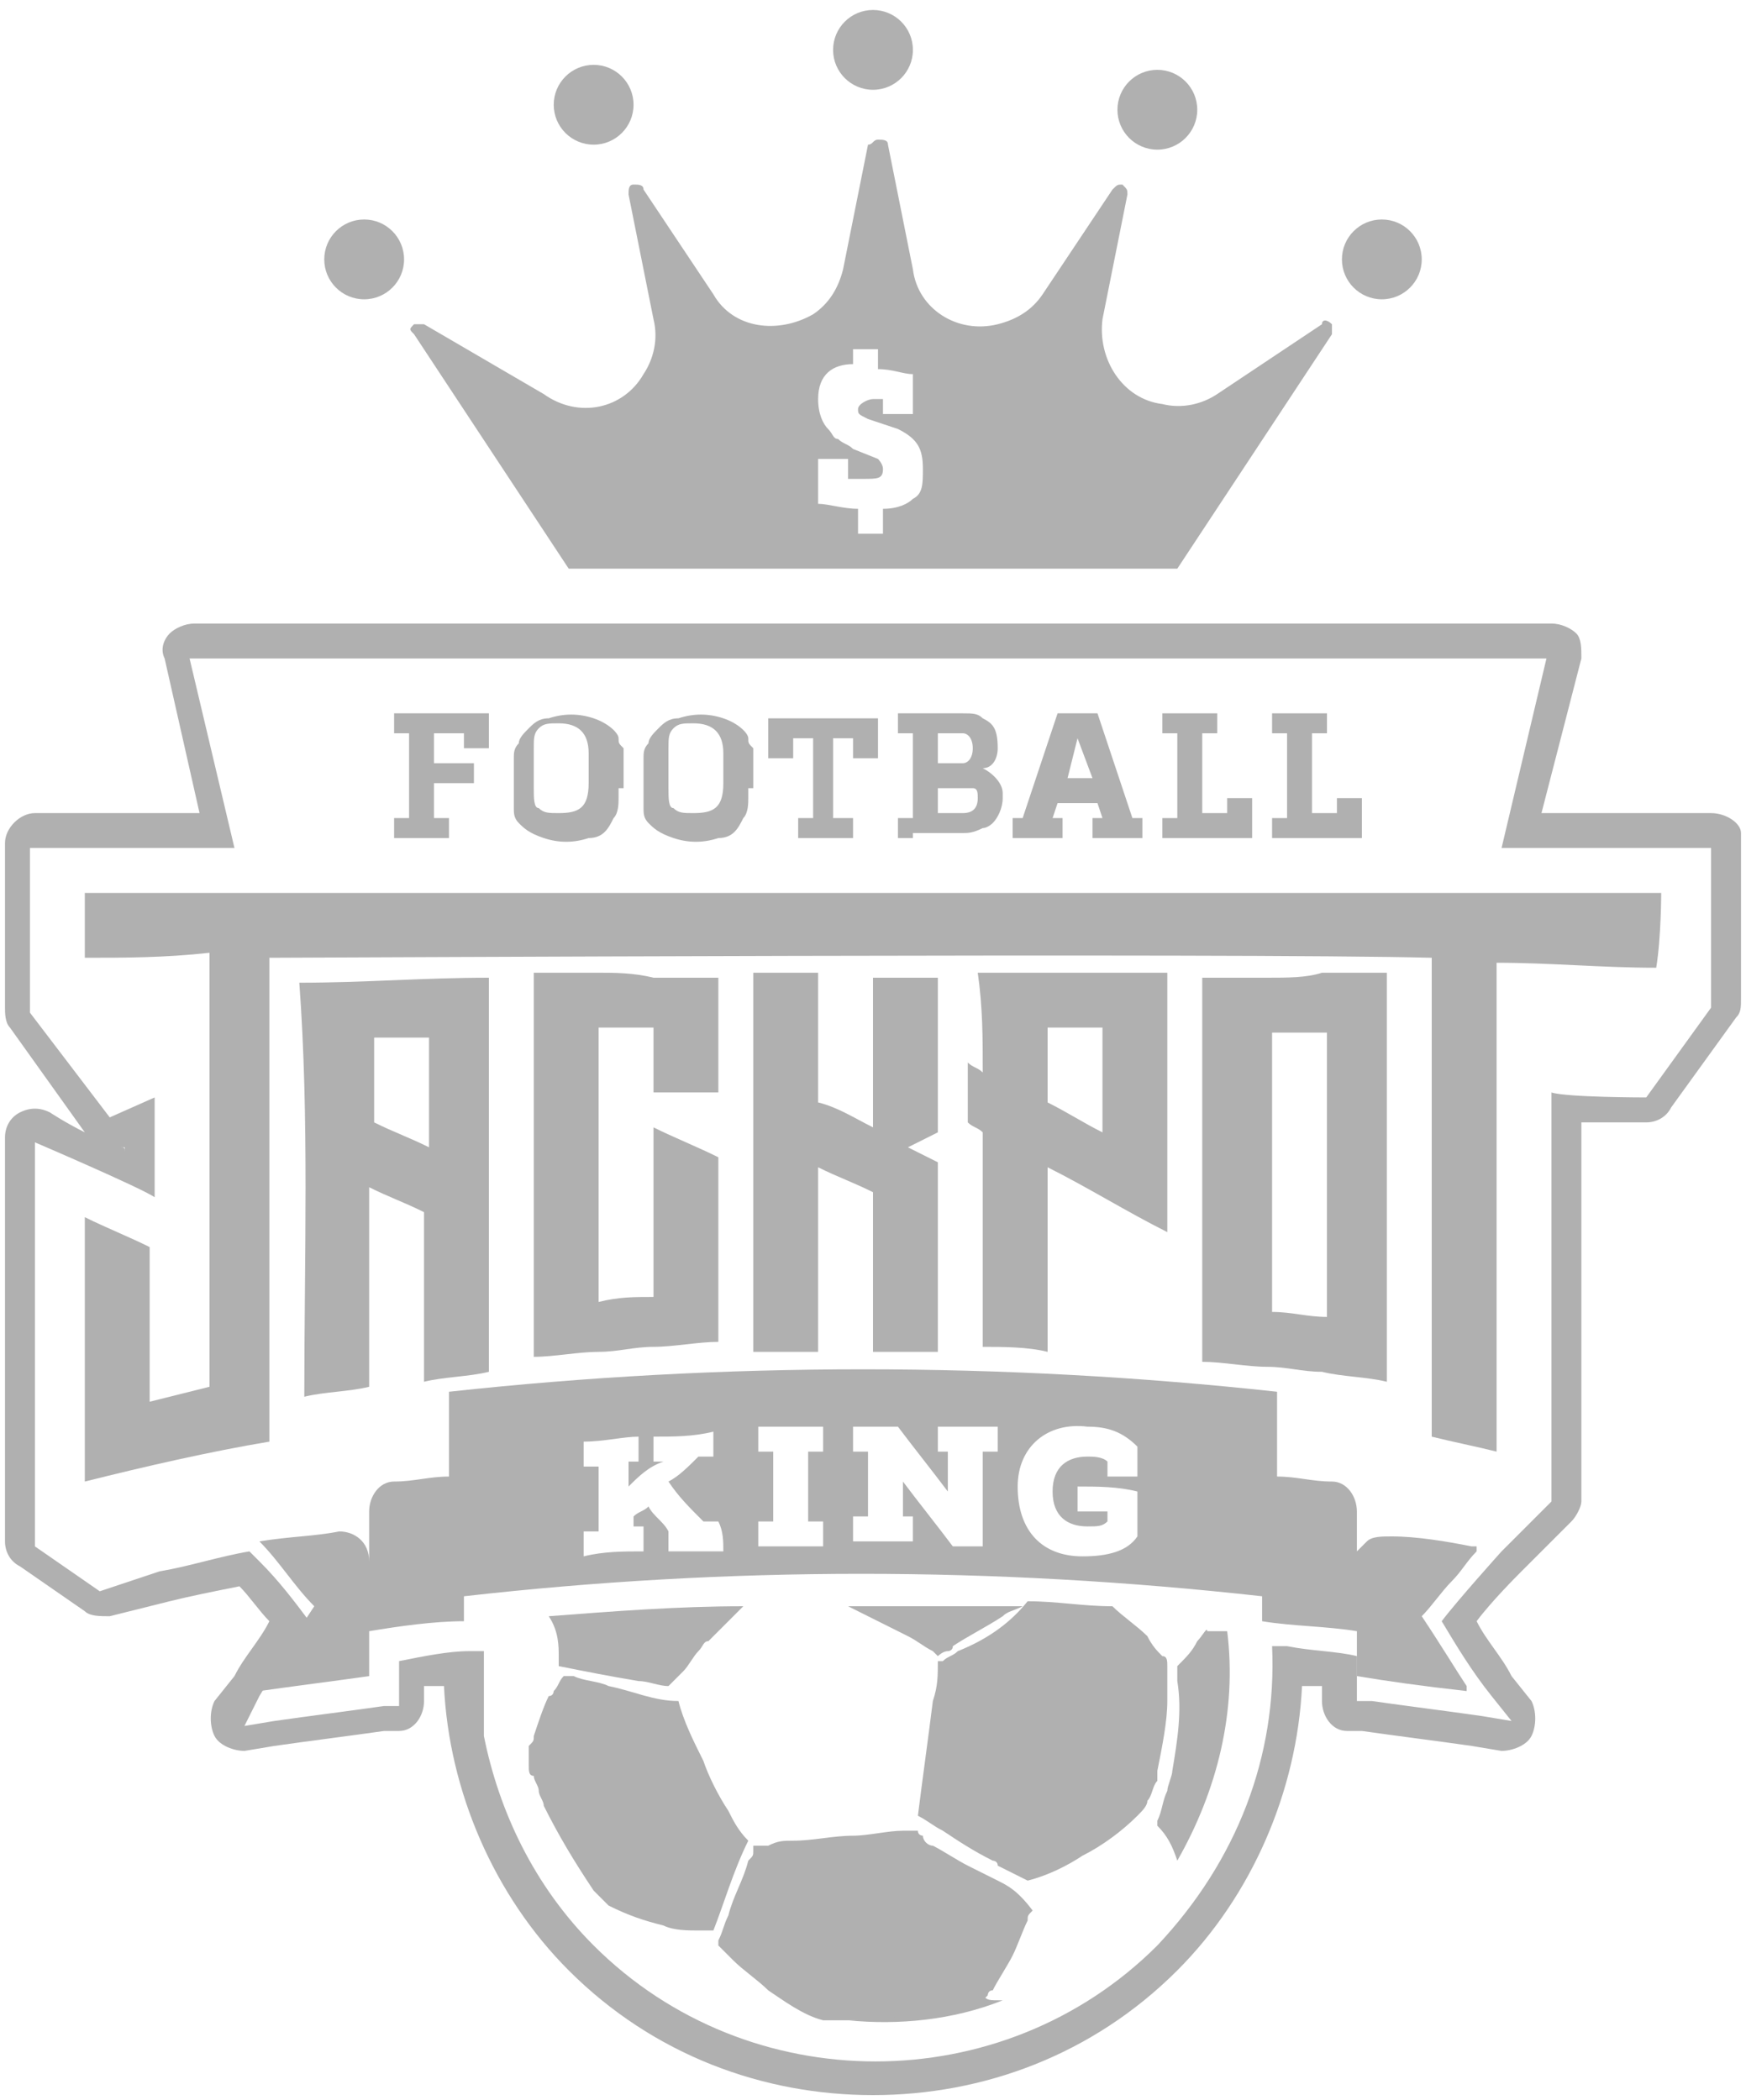
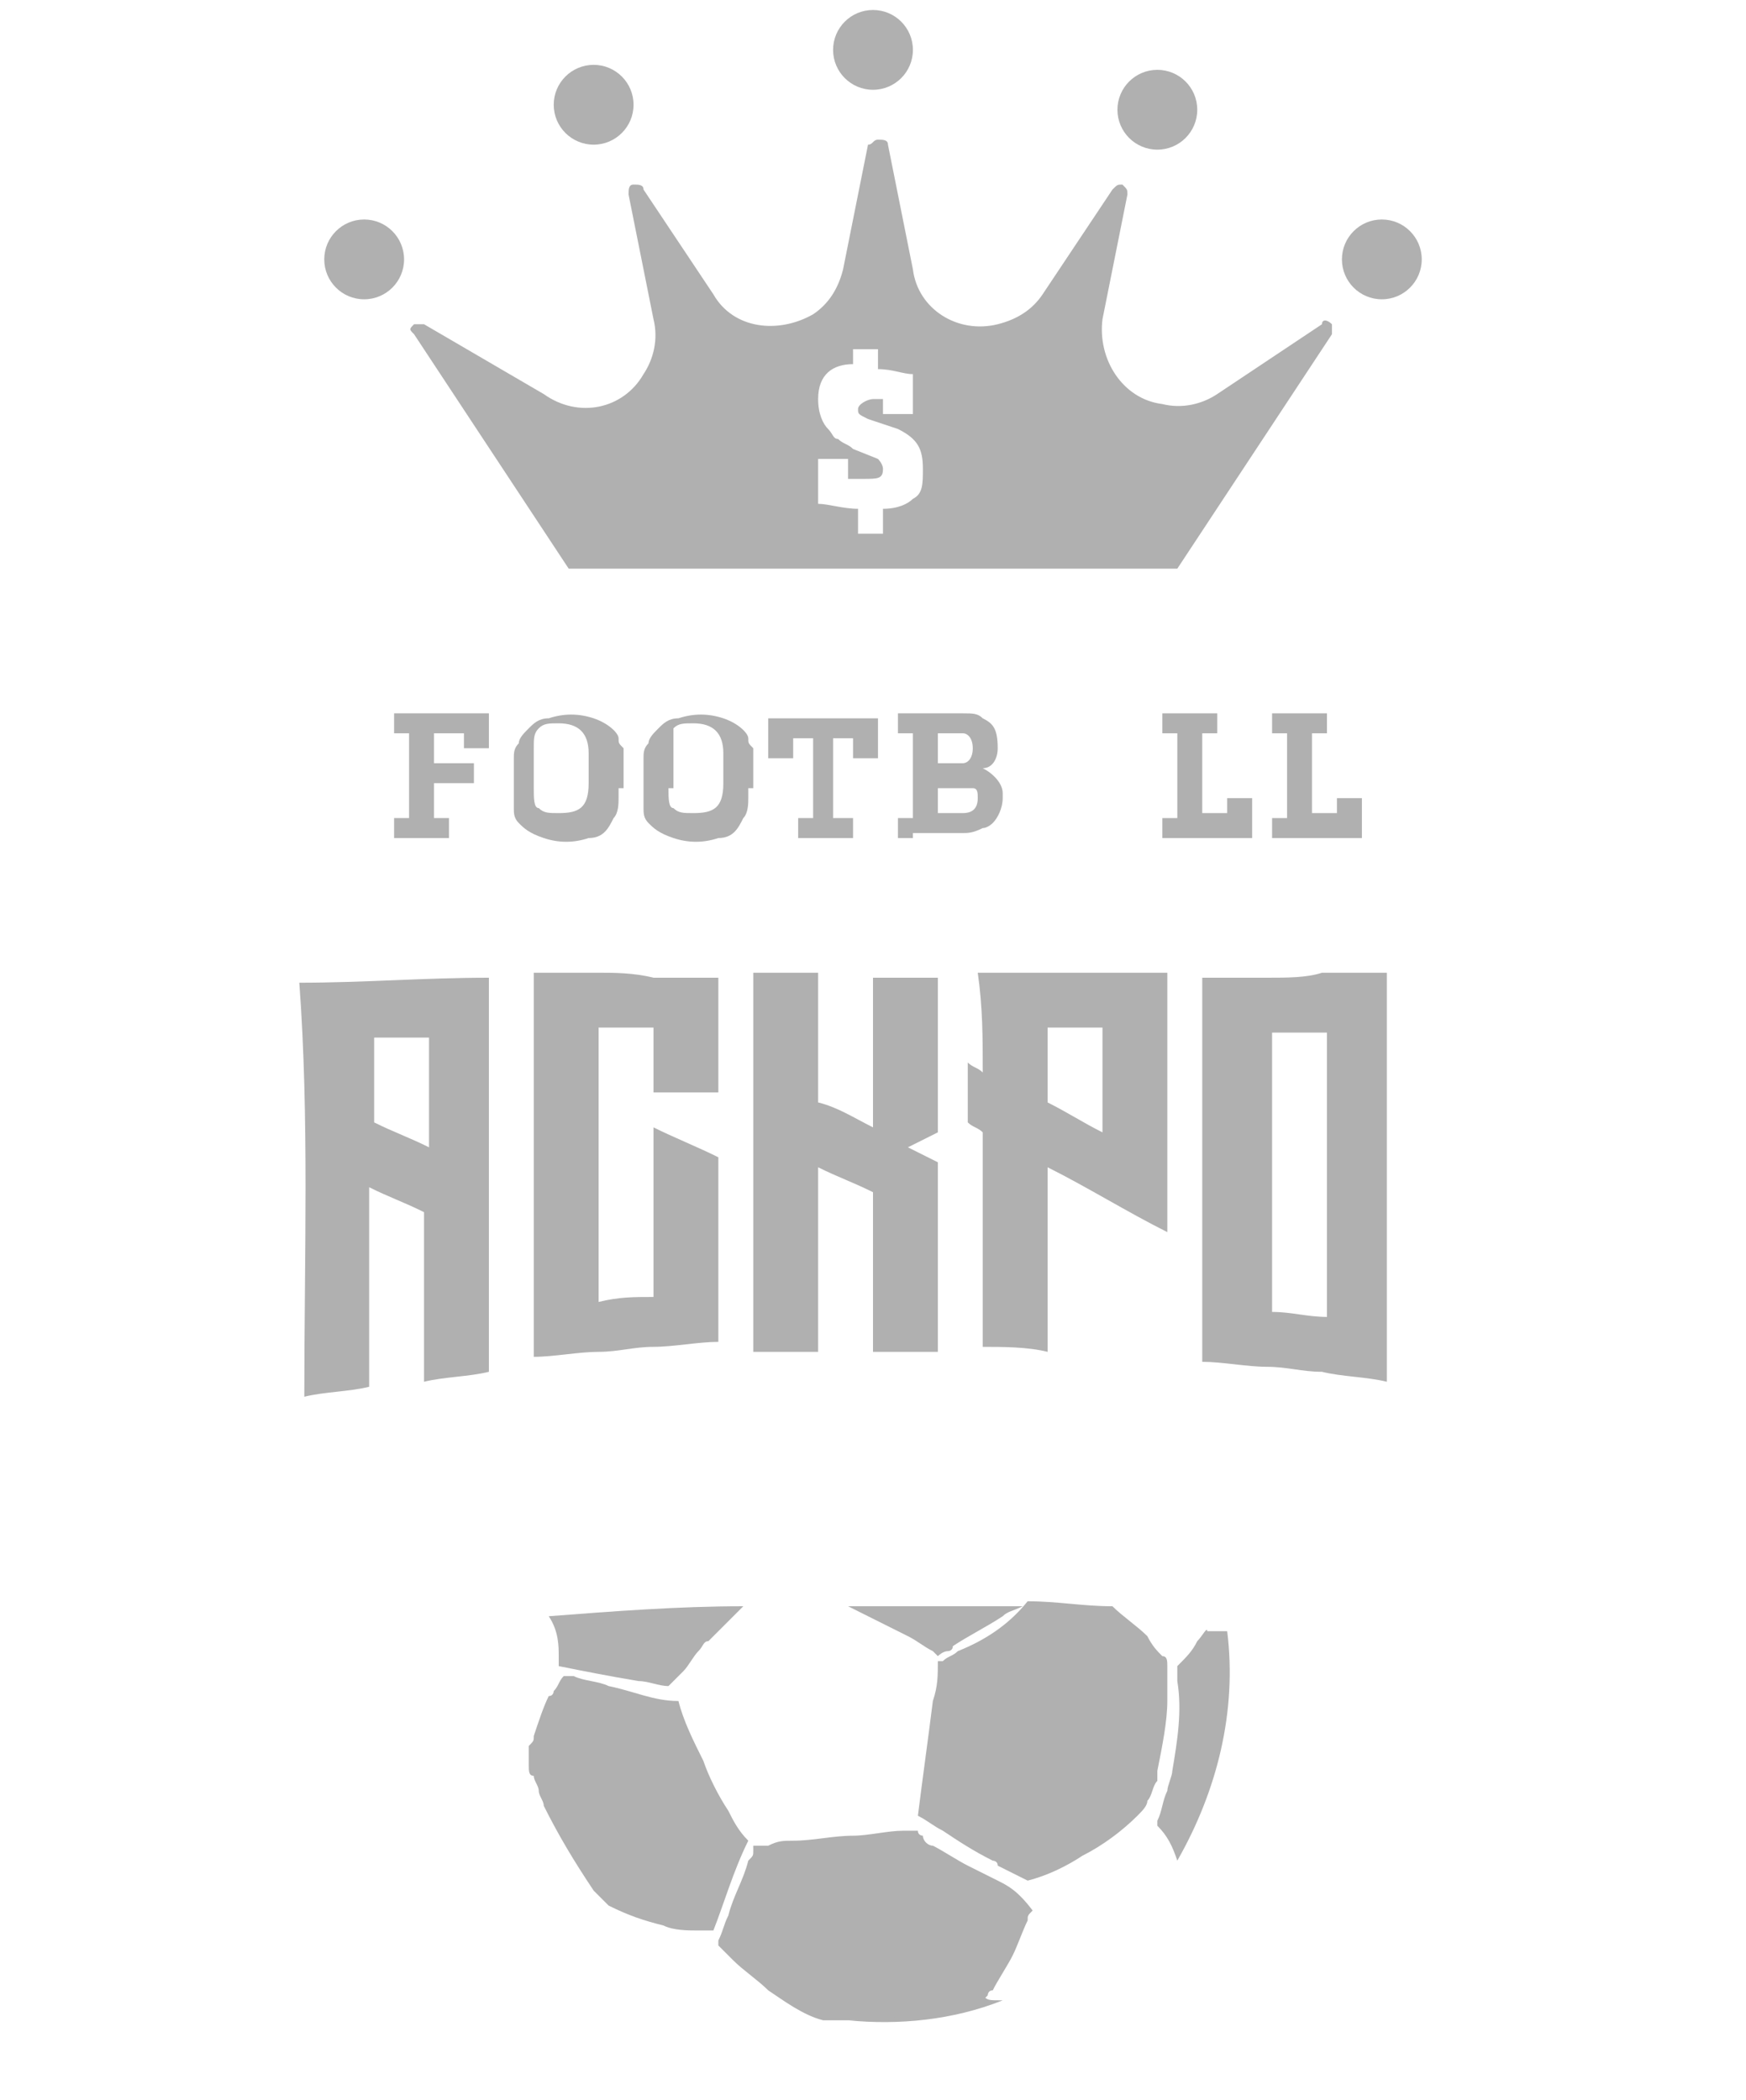
<svg xmlns="http://www.w3.org/2000/svg" version="1.1" id="Layer_1" x="0px" y="0px" viewBox="0 0 35 42.1" style="enable-background:new 0 0 35 42.1;" xml:space="preserve">
  <style type="text/css">
	.st0{fill:#B0B0B0;}
</style>
  <g id="FJK_White_1_">
    <g>
      <g>
        <g>
          <path class="st0" d="M12,19.5c-0.4,0-0.9,0-1.3,0c0,0.4,0,0.8,0,1.1c0,1.8,0,3.7,0,5.5c0,0.4,0,0.8,0,1.1c0.4,0,0.9-0.1,1.3-0.1      c0.4,0,0.7-0.1,1.1-0.1c0.4,0,0.9-0.1,1.3-0.1c0-0.4,0-0.7,0-1.1c0-0.5,0-1,0-1.4c0,0,0-0.1,0-0.1c0-0.3,0-0.7,0-1      c0,0,0-0.1,0-0.1c-0.4-0.2-0.9-0.4-1.3-0.6c0,0.3,0,0.5,0,0.8c0,0.2,0,0.3,0,0.5c0,0.7,0,1.4,0,2.1c-0.4,0-0.7,0-1.1,0.1      c0-1.8,0-3.6,0-5.5c0.4,0,0.7,0,1.1,0c0,0.4,0,0.8,0,1.3c0.4,0,0.9,0,1.3,0c0-0.4,0-0.8,0-1.2c0-0.4,0-0.7,0-1.1      c-0.4,0-0.9,0-1.3,0C12.7,19.5,12.3,19.5,12,19.5z" />
        </g>
        <g>
          <path class="st0" d="M6.1,28c0.4-0.1,0.9-0.1,1.3-0.2c0-1.3,0-2.7,0-4c0.4,0.2,0.7,0.3,1.1,0.5c0,1.1,0,2.2,0,3.4      c0.4-0.1,0.9-0.1,1.3-0.2c0-2.6,0-5.2,0-7.9c-1.3,0-2.5,0.1-3.8,0.1C6.2,22.4,6.1,25.2,6.1,28z M7.5,20.8c0.4,0,0.7,0,1.1,0      c0,0.7,0,1.5,0,2.2c-0.4-0.2-0.7-0.3-1.1-0.5C7.5,21.9,7.5,21.3,7.5,20.8z" />
        </g>
        <g>
          <path class="st0" d="M25.4,19.6c-0.4,0-0.9,0-1.3,0c0,0.4,0,0.8,0,1.1c0,1.8,0,3.7,0,5.5c0,0.4,0,0.8,0,1.1      c0.4,0,0.9,0.1,1.3,0.1c0.4,0,0.7,0.1,1.1,0.1c0.4,0.1,0.9,0.1,1.3,0.2c0-0.4,0-0.8,0-1.2c0-1.9,0-3.9,0-5.8c0-0.4,0-0.8,0-1.2      c-0.4,0-0.9,0-1.3,0C26.2,19.6,25.8,19.6,25.4,19.6z M26.6,26.4c-0.4,0-0.7-0.1-1.1-0.1c0-1.9,0-3.7,0-5.6c0.4,0,0.7,0,1.1,0      C26.6,22.7,26.6,24.5,26.6,26.4z" />
        </g>
        <g>
          <path class="st0" d="M17.5,22.6c-0.4-0.2-0.7-0.4-1.1-0.5c0-0.9,0-1.7,0-2.6c-0.4,0-0.9,0-1.3,0c0,2.5,0,5,0,7.6      c0.4,0,0.9,0,1.3,0c0-1.2,0-2.5,0-3.7c0.4,0.2,0.7,0.3,1.1,0.5c0,1.1,0,2.1,0,3.2c0.4,0,0.9,0,1.3,0c0-1.3,0-2.5,0-3.8      c-0.2-0.1-0.4-0.2-0.6-0.3c0.2-0.1,0.4-0.2,0.6-0.3c0-1,0-2.1,0-3.1c-0.4,0-0.9,0-1.3,0C17.5,20.5,17.5,21.6,17.5,22.6z" />
        </g>
        <g>
          <path class="st0" d="M19.7,21.5c-0.1-0.1-0.2-0.1-0.3-0.2c0,0.4,0,0.8,0,1.2c0.1,0.1,0.2,0.1,0.3,0.2c0,1.4,0,2.9,0,4.3      c0.4,0,0.9,0,1.3,0.1c0-1.2,0-2.5,0-3.7c0.8,0.4,1.6,0.9,2.4,1.3c0-1.7,0-3.4,0-5.2c-1.3,0-2.5,0-3.8,0      C19.7,20.2,19.7,20.8,19.7,21.5z M21,20.6c0.4,0,0.7,0,1.1,0c0,0.7,0,1.4,0,2.1c-0.4-0.2-0.7-0.4-1.1-0.6      C21,21.6,21,21.1,21,20.6z" />
        </g>
-         <path class="st0" d="M33.3,17.9H1.7c0,0,0,0.9,0,1.3c0.8,0,1.6,0,2.5-0.1c0,2.9,0,5.8,0,8.7C3.8,27.9,3.4,28,3,28.1     C3,27,3,26,3,25c-0.4-0.2-0.9-0.4-1.3-0.6c0,1.8,0,3.5,0,5.3c1.2-0.3,2.5-0.6,3.7-0.8c0-3.2,0-6.5,0-9.7c0.7,0,19.5-0.1,23.3,0     c0,3.2,0,6.4,0,9.6c0.4,0.1,0.9,0.2,1.3,0.3c0-3.3,0-6.5,0-9.8c1.1,0,2.1,0.1,3.2,0.1C33.3,18.8,33.3,17.9,33.3,17.9z" />
      </g>
-       <path class="st0" d="M28.5,32.4c0.2-0.2,0.4-0.5,0.6-0.7c0.2-0.2,0.3-0.4,0.5-0.6l0-0.1l-0.1,0c-0.5-0.1-1.1-0.2-1.6-0.2    c-0.2,0-0.4,0-0.5,0.1c-0.1,0.1-0.1,0.1-0.2,0.2c0-0.3,0-0.5,0-0.8c0-0.3-0.2-0.6-0.5-0.6c-0.4,0-0.7-0.1-1.1-0.1    c0-0.6,0-1.1,0-1.7c-5.5-0.6-11.1-0.6-16.6,0c0,0.6,0,1.1,0,1.7c-0.4,0-0.7,0.1-1.1,0.1c-0.3,0-0.5,0.3-0.5,0.6c0,0.3,0,0.7,0,1    c0-0.4-0.3-0.6-0.6-0.6c-0.5,0.1-1,0.1-1.6,0.2c0.4,0.4,0.7,0.9,1.1,1.3c-0.4,0.6-0.7,1.1-1.1,1.7c0.7-0.1,1.5-0.2,2.2-0.3    c0-0.3,0-0.6,0-0.9c0.6-0.1,1.3-0.2,1.9-0.2c0-0.2,0-0.3,0-0.5c5.3-0.6,10.6-0.6,16,0c0,0.2,0,0.3,0,0.5c0.6,0.1,1.3,0.1,1.9,0.2    v0.9l0,0c0.6,0.1,1.3,0.2,2.2,0.3l0,0l0-0.1C29.2,33.5,28.9,33,28.5,32.4z M14.5,31.1c-0.4,0-0.7,0-1.1,0c0-0.1,0-0.3,0-0.4    c-0.1-0.2-0.3-0.3-0.4-0.5c-0.1,0.1-0.2,0.1-0.3,0.2c0,0.1,0,0.1,0,0.2c0.1,0,0.2,0,0.2,0c0,0.2,0,0.4,0,0.5c-0.4,0-0.8,0-1.2,0.1    c0-0.2,0-0.4,0-0.5c0.1,0,0.2,0,0.3,0c0-0.4,0-0.9,0-1.3c-0.1,0-0.2,0-0.3,0c0-0.2,0-0.4,0-0.5c0.4,0,0.8-0.1,1.1-0.1    c0,0.2,0,0.4,0,0.5c-0.1,0-0.1,0-0.2,0c0,0.2,0,0.3,0,0.5c0.2-0.2,0.4-0.4,0.7-0.5c-0.1,0-0.1,0-0.2,0c0-0.2,0-0.3,0-0.5    c0.4,0,0.8,0,1.2-0.1c0,0.2,0,0.4,0,0.5c-0.1,0-0.2,0-0.3,0c-0.2,0.2-0.4,0.4-0.6,0.5c0.2,0.3,0.4,0.5,0.7,0.8c0.1,0,0.2,0,0.3,0    C14.5,30.7,14.5,30.9,14.5,31.1z M16.5,29.1c-0.1,0-0.2,0-0.3,0c0,0.5,0,0.9,0,1.4c0.1,0,0.2,0,0.3,0c0,0.2,0,0.4,0,0.5    c-0.4,0-0.8,0-1.3,0c0-0.2,0-0.4,0-0.5c0.1,0,0.2,0,0.3,0c0-0.5,0-0.9,0-1.4c-0.1,0-0.2,0-0.3,0c0-0.2,0-0.4,0-0.5    c0.4,0,0.8,0,1.3,0C16.5,28.7,16.5,28.9,16.5,29.1z M20,29.1c-0.1,0-0.2,0-0.3,0c0,0.6,0,1.3,0,1.9c-0.2,0-0.4,0-0.6,0    c-0.3-0.4-0.7-0.9-1-1.3c0,0.2,0,0.4,0,0.5c0,0.1,0,0.2,0,0.2c0.1,0,0.2,0,0.2,0c0,0.2,0,0.4,0,0.5c-0.4,0-0.8,0-1.2,0    c0-0.2,0-0.4,0-0.5c0.1,0,0.2,0,0.3,0c0-0.4,0-0.9,0-1.3c-0.1,0-0.2,0-0.3,0c0-0.2,0-0.4,0-0.5c0.3,0,0.6,0,0.9,0    c0.3,0.4,0.7,0.9,1,1.3c0-0.3,0-0.4,0-0.5c0-0.1,0-0.2,0-0.3c-0.1,0-0.2,0-0.2,0c0-0.2,0-0.4,0-0.5c0.4,0,0.8,0,1.2,0    C20,28.8,20,29,20,29.1z M22.8,30.8c-0.2,0.3-0.6,0.4-1.1,0.4c-0.8,0-1.3-0.5-1.3-1.4c0-0.8,0.6-1.3,1.4-1.2c0.4,0,0.7,0.1,1,0.4    c0,0.2,0,0.4,0,0.6c-0.2,0-0.4,0-0.6,0c0-0.1,0-0.2,0-0.3c-0.1-0.1-0.3-0.1-0.4-0.1c-0.4,0-0.7,0.2-0.7,0.7c0,0.5,0.3,0.7,0.7,0.7    c0.2,0,0.3,0,0.4-0.1c0-0.1,0-0.1,0-0.2c-0.2,0-0.4,0-0.6,0c0-0.2,0-0.3,0-0.5c0.4,0,0.8,0,1.2,0.1C22.8,30.1,22.8,30.4,22.8,30.8    z" />
      <g>
        <g>
          <path class="st0" d="M8.7,16.4H9v0.4H7.9v-0.4h0.3v-1.7H7.9v-0.4h1.9V15H9.3v-0.3H8.7v0.6h0.8v0.4H8.7V16.4z" />
          <path class="st0" d="M12.4,15.8c0,0.1,0,0.1,0,0.2c0,0.1,0,0.3-0.1,0.4c-0.1,0.2-0.2,0.4-0.5,0.4c-0.3,0.1-0.6,0.1-0.9,0      c-0.3-0.1-0.4-0.2-0.5-0.3c-0.1-0.1-0.1-0.2-0.1-0.3c0-0.1,0-0.2,0-0.3v-0.6v-0.1c0-0.1,0-0.2,0.1-0.3c0-0.1,0.1-0.2,0.2-0.3      c0.1-0.1,0.2-0.2,0.4-0.2c0.3-0.1,0.6-0.1,0.9,0c0.3,0.1,0.5,0.3,0.5,0.4c0,0.1,0,0.1,0.1,0.2c0,0.1,0,0.2,0,0.3V15.8z       M10.7,15.8c0,0.2,0,0.4,0.1,0.4c0.1,0.1,0.2,0.1,0.4,0.1c0.4,0,0.6-0.1,0.6-0.6v-0.6c0-0.4-0.2-0.6-0.6-0.6      c-0.2,0-0.3,0-0.4,0.1c-0.1,0.1-0.1,0.2-0.1,0.4V15.8z" />
-           <path class="st0" d="M15,15.8c0,0.1,0,0.1,0,0.2c0,0.1,0,0.3-0.1,0.4c-0.1,0.2-0.2,0.4-0.5,0.4c-0.3,0.1-0.6,0.1-0.9,0      c-0.3-0.1-0.4-0.2-0.5-0.3c-0.1-0.1-0.1-0.2-0.1-0.3c0-0.1,0-0.2,0-0.3v-0.6v-0.1c0-0.1,0-0.2,0.1-0.3c0-0.1,0.1-0.2,0.2-0.3      c0.1-0.1,0.2-0.2,0.4-0.2c0.3-0.1,0.6-0.1,0.9,0c0.3,0.1,0.5,0.3,0.5,0.4c0,0.1,0,0.1,0.1,0.2c0,0.1,0,0.2,0,0.3V15.8z       M13.4,15.8c0,0.2,0,0.4,0.1,0.4c0.1,0.1,0.2,0.1,0.4,0.1c0.4,0,0.6-0.1,0.6-0.6v-0.6c0-0.4-0.2-0.6-0.6-0.6      c-0.2,0-0.3,0-0.4,0.1c-0.1,0.1-0.1,0.2-0.1,0.4V15.8z" />
+           <path class="st0" d="M15,15.8c0,0.1,0,0.1,0,0.2c0,0.1,0,0.3-0.1,0.4c-0.1,0.2-0.2,0.4-0.5,0.4c-0.3,0.1-0.6,0.1-0.9,0      c-0.3-0.1-0.4-0.2-0.5-0.3c-0.1-0.1-0.1-0.2-0.1-0.3c0-0.1,0-0.2,0-0.3v-0.6v-0.1c0-0.1,0-0.2,0.1-0.3c0-0.1,0.1-0.2,0.2-0.3      c0.1-0.1,0.2-0.2,0.4-0.2c0.3-0.1,0.6-0.1,0.9,0c0.3,0.1,0.5,0.3,0.5,0.4c0,0.1,0,0.1,0.1,0.2c0,0.1,0,0.2,0,0.3V15.8z       M13.4,15.8c0,0.2,0,0.4,0.1,0.4c0.1,0.1,0.2,0.1,0.4,0.1c0.4,0,0.6-0.1,0.6-0.6v-0.6c0-0.4-0.2-0.6-0.6-0.6      c-0.2,0-0.3,0-0.4,0.1V15.8z" />
          <path class="st0" d="M16.8,16.4h0.3v0.4H16v-0.4h0.3v-1.6h-0.4v0.4h-0.5v-0.8h2.2v0.8h-0.5v-0.4h-0.4V16.4z" />
          <path class="st0" d="M18.3,16.8H18v-0.4h0.3v-1.7H18v-0.4h0.3h1c0.2,0,0.3,0,0.4,0.1c0.2,0.1,0.3,0.2,0.3,0.6V15      c0,0.2-0.1,0.4-0.3,0.4v0c0.2,0.1,0.4,0.3,0.4,0.5v0.1c0,0.2-0.1,0.4-0.2,0.5c0,0-0.1,0.1-0.2,0.1c-0.2,0.1-0.3,0.1-0.4,0.1      H18.3z M18.8,14.7v0.6h0.5c0.1,0,0.2-0.1,0.2-0.3V15c0-0.2-0.1-0.3-0.2-0.3H18.8z M18.8,16.3h0.5c0.2,0,0.3-0.1,0.3-0.3V16      c0-0.1,0-0.2-0.1-0.2c-0.1,0-0.1,0-0.2,0h-0.5V16.3z" />
-           <path class="st0" d="M22.9,16.8h-1v-0.4h0.2l-0.1-0.3h-0.8l-0.1,0.3h0.2v0.4h-1v-0.4h0.2l0.7-2.1H22l0.7,2.1h0.2V16.8z       M21.4,15.6h0.5l-0.3-0.8h0L21.4,15.6z" />
          <path class="st0" d="M24.1,14.7v1.6h0.5V16h0.5v0.8h-1.8v-0.4h0.3v-1.7h-0.3v-0.4h0.8h0.3v0.4H24.1z" />
          <path class="st0" d="M26.3,14.7v1.6h0.5V16h0.5v0.8h-1.8v-0.4h0.3v-1.7h-0.3v-0.4h0.8h0.3v0.4H26.3z" />
        </g>
      </g>
      <g>
        <circle class="st0" cx="17.5" cy="1" r="0.8" />
        <circle class="st0" cx="11.9" cy="2.1" r="0.8" />
        <circle class="st0" cx="23.2" cy="2.2" r="0.8" />
        <circle class="st0" cx="27.7" cy="5.2" r="0.8" />
        <circle class="st0" cx="7.3" cy="5.2" r="0.8" />
        <path class="st0" d="M26.5,6.5l-2.1,1.4c0,0,0,0,0,0c0,0,0,0,0,0c-0.3,0.2-0.7,0.3-1.1,0.2c-0.8-0.1-1.3-0.9-1.2-1.7l0.5-2.5     c0-0.1,0-0.1-0.1-0.2c-0.1,0-0.1,0-0.2,0.1l-1.4,2.1c0,0,0,0,0,0c0,0,0,0,0,0c-0.2,0.3-0.5,0.5-0.9,0.6c-0.8,0.2-1.6-0.3-1.7-1.1     c0,0,0,0,0,0c0,0,0,0,0,0l-0.5-2.5c0-0.1-0.1-0.1-0.2-0.1c-0.1,0-0.1,0.1-0.2,0.1l-0.5,2.5c0,0,0,0,0,0c0,0,0,0,0,0     c-0.1,0.4-0.3,0.7-0.6,0.9c-0.7,0.4-1.6,0.3-2-0.4c0,0,0,0,0,0c0,0,0,0,0,0l-1.4-2.1c0-0.1-0.1-0.1-0.2-0.1     c-0.1,0-0.1,0.1-0.1,0.2l0.5,2.5c0.1,0.4,0,0.8-0.2,1.1c-0.4,0.7-1.3,0.9-2,0.4c0,0,0,0,0,0c0,0,0,0,0,0L8.5,6.5     c-0.1,0-0.1,0-0.2,0c-0.1,0.1-0.1,0.1,0,0.2l3.1,4.7h12.2l3.1-4.7c0-0.1,0-0.1,0-0.2C26.6,6.4,26.5,6.4,26.5,6.5z M18.3,10     c-0.1,0.1-0.3,0.2-0.6,0.2v0.5h-0.5v-0.5c-0.3,0-0.6-0.1-0.8-0.1V9.2h0.6v0.4c0.1,0,0.2,0,0.3,0c0.3,0,0.4,0,0.4-0.2     c0-0.1-0.1-0.2-0.1-0.2L17.1,9c-0.1-0.1-0.2-0.1-0.3-0.2c-0.1,0-0.1-0.1-0.2-0.2c-0.1-0.1-0.2-0.3-0.2-0.6c0-0.5,0.3-0.7,0.7-0.7     V7h0.5v0.4c0.3,0,0.5,0.1,0.7,0.1v0.8h-0.6V8c-0.1,0-0.2,0-0.2,0c-0.1,0-0.3,0.1-0.3,0.2c0,0.1,0,0.1,0.2,0.2L18,8.6     c0.4,0.2,0.5,0.4,0.5,0.8C18.5,9.7,18.5,9.9,18.3,10z" />
      </g>
-       <path class="st0" d="M34.3,16.3h-3.4l0.8-3.1c0-0.2,0-0.4-0.1-0.5c-0.1-0.1-0.3-0.2-0.5-0.2H3.9c-0.2,0-0.4,0.1-0.5,0.2    c-0.1,0.1-0.2,0.3-0.1,0.5L4,16.3H0.7c-0.3,0-0.6,0.3-0.6,0.6v3.3c0,0.1,0,0.3,0.1,0.4l1.5,2.1C1.3,22.5,1,22.3,1,22.3    c-0.2-0.1-0.4-0.1-0.6,0c-0.2,0.1-0.3,0.3-0.3,0.5l0,6.8l0,1.3c0,0.2,0.1,0.4,0.3,0.5l1.3,0.9c0.1,0.1,0.3,0.1,0.5,0.1l1.2-0.3    c0.4-0.1,0.9-0.2,1.4-0.3C5,32,5.2,32.3,5.4,32.5c-0.2,0.4-0.5,0.7-0.7,1.1l-0.4,0.5c-0.1,0.2-0.1,0.5,0,0.7    c0.1,0.2,0.4,0.3,0.6,0.3L5.5,35c0.7-0.1,1.5-0.2,2.2-0.3l0.3,0c0.3,0,0.5-0.3,0.5-0.6v-0.3c0.1,0,0.3,0,0.4,0    c0.1,2.1,1,4.2,2.5,5.7c1.7,1.7,3.9,2.5,6.1,2.5c2.2,0,4.4-0.8,6.1-2.5c1.5-1.5,2.4-3.6,2.5-5.7c0.1,0,0.3,0,0.4,0v0.3    c0,0.3,0.2,0.6,0.5,0.6l0.3,0c0.7,0.1,1.5,0.2,2.2,0.3l0.6,0.1c0.2,0,0.5-0.1,0.6-0.3c0.1-0.2,0.1-0.5,0-0.7l-0.4-0.5    c-0.2-0.4-0.5-0.7-0.7-1.1c0.3-0.4,0.8-0.9,0.9-1l1-1c0.1-0.1,0.2-0.3,0.2-0.4l0-7.6c0.6,0,1.3,0,1.3,0c0.2,0,0.4-0.1,0.5-0.3    l1.3-1.8c0.1-0.1,0.1-0.2,0.1-0.4v-3.3C34.9,16.5,34.6,16.3,34.3,16.3z M34.3,20.2L33,22c0,0-1.6,0-1.9-0.1l0,8.2l-1,1    c0,0-0.9,1-1.2,1.4c0.3,0.5,0.6,1,1,1.5l0.4,0.5l-0.6-0.1c-0.7-0.1-1.5-0.2-2.2-0.3l-0.3,0v-0.9c-0.4-0.1-0.9-0.1-1.4-0.2l-0.3,0    l0,0l0,0c0.1,2.2-0.7,4.3-2.3,6c-3.1,3.1-8.2,3.1-11.3,0c-1.2-1.2-1.9-2.7-2.2-4.2c0,0,0,0,0,0c0,0,0-0.1,0-0.1c0,0,0,0,0-0.1    c0,0,0-0.1,0-0.1c0,0,0,0,0-0.1c0,0,0-0.1,0-0.1c0,0,0,0,0-0.1c0-0.1,0-0.1,0-0.2c0,0,0,0,0,0l0-0.9l-0.3,0    c-0.4,0-0.9,0.1-1.4,0.2v0.9l-0.3,0c-0.7,0.1-1.5,0.2-2.2,0.3l-0.6,0.1L5.2,34c0.3-0.5,0.6-1,1-1.5c-0.3-0.4-0.6-0.8-1-1.2L5,31.1    c-0.6,0.1-1.2,0.3-1.8,0.4L2,31.9l-1.3-0.9l0-1.3l0-6.8c0,0,2.1,0.9,2.4,1.1l0-2c0,0-0.9,0.4-0.9,0.4l-1.6-2.1v-3.3h4.1l-0.9-3.8    v0h27.2v0l-0.9,3.8h4.2V20.2z M2.4,23c0,0,0.1,0,0.1,0c0,0,0,0,0,0l0,0.1C2.5,23,2.5,23,2.4,23z" />
      <g>
        <path class="st0" d="M24.6,32L24.6,32L24.6,32C24.6,32,24.6,32,24.6,32z" />
        <path class="st0" d="M19.7,40c-0.1,0-0.1,0-0.2,0.1c0,0,0,0,0,0c0,0,0,0,0,0c0,0,0,0,0,0c0,0,0,0-0.1,0c0,0,0,0,0,0     c-0.5,0.1-1,0.2-1.5,0.3c-0.3,0-0.6,0.1-0.9,0.1c1,0.1,2.1,0,3.1-0.4C19.8,40.1,19.8,40.1,19.7,40C19.7,40,19.7,40,19.7,40z" />
        <path class="st0" d="M11.2,33.2c0,0.1,0,0.1,0,0.2c0.5,0.1,1,0.2,1.6,0.3c0.2,0,0.4,0.1,0.6,0.1c0,0,0,0,0,0     c0.1-0.1,0.2-0.2,0.3-0.3c0.1-0.1,0.2-0.3,0.3-0.4c0.1-0.1,0.1-0.2,0.2-0.2c0.2-0.2,0.5-0.5,0.7-0.7c-1.3,0-2.6,0.1-3.9,0.2     C11.2,32.7,11.2,33,11.2,33.2z" />
        <path class="st0" d="M15,36.9c-0.2-0.2-0.3-0.4-0.4-0.6c-0.2-0.3-0.4-0.7-0.5-1c-0.2-0.4-0.4-0.8-0.5-1.2c-0.5,0-0.9-0.2-1.4-0.3     c-0.2-0.1-0.5-0.1-0.7-0.2c0,0-0.1,0-0.2,0c0,0,0,0,0,0c0,0,0,0,0,0c0,0,0,0,0,0c-0.1,0.1-0.1,0.2-0.2,0.3c0,0,0,0.1-0.1,0.1     c-0.1,0.2-0.2,0.5-0.3,0.8c0,0.1,0,0.1-0.1,0.2c0,0.1,0,0.2,0,0.4c0,0,0,0,0,0c0,0.1,0,0.2,0.1,0.2c0,0.1,0.1,0.2,0.1,0.3     c0,0.1,0.1,0.2,0.1,0.3c0.3,0.6,0.6,1.1,1,1.7c0.1,0.1,0.1,0.1,0.2,0.2c0,0,0.1,0.1,0.1,0.1c0.4,0.2,0.7,0.3,1.1,0.4c0,0,0,0,0,0     c0.2,0.1,0.5,0.1,0.7,0.1c0.1,0,0.2,0,0.3,0c0,0,0,0,0,0c0,0,0,0,0,0C14.5,38.2,14.7,37.5,15,36.9C15,36.9,15,36.9,15,36.9z" />
        <path class="st0" d="M20,37.7c-0.2-0.1-0.4-0.2-0.6-0.3c-0.2-0.1-0.5-0.3-0.7-0.4c-0.1,0-0.2-0.1-0.2-0.2c0,0-0.1,0-0.1-0.1     c0,0-0.1,0-0.1,0c-0.1,0-0.1,0-0.2,0c-0.3,0-0.7,0.1-1,0.1c-0.4,0-0.8,0.1-1.2,0.1c-0.2,0-0.3,0-0.5,0.1c-0.1,0-0.2,0-0.3,0     c0,0,0,0,0,0c0,0,0,0,0,0.1c0,0.1,0,0.1-0.1,0.2c-0.1,0.4-0.3,0.7-0.4,1.1c-0.1,0.2-0.1,0.3-0.2,0.5c0,0,0,0.1,0,0.1c0,0,0,0,0,0     c0.1,0.1,0.2,0.2,0.3,0.3c0.2,0.2,0.5,0.4,0.7,0.6c0.3,0.2,0.7,0.5,1.1,0.6c0.1,0,0.1,0,0.2,0c0,0,0.1,0,0.1,0c0.2,0,0.3,0,0.5,0     c0.4,0,0.9-0.1,1.3-0.2c0.2,0,0.4-0.1,0.7-0.1c0.1,0,0.3-0.1,0.4-0.1c0,0,0,0,0,0c0,0,0.1-0.1,0.1-0.1c0,0,0-0.1,0.1-0.1     c0.1-0.2,0.3-0.5,0.4-0.7c0.1-0.2,0.2-0.5,0.3-0.7c0,0,0,0,0,0c0-0.1,0-0.1,0.1-0.2C20.4,37.9,20.2,37.8,20,37.7     C20,37.7,20,37.7,20,37.7z" />
        <path class="st0" d="M24,32.9c-0.1,0.2-0.2,0.3-0.4,0.5c0,0.1,0,0.2,0,0.3c0.1,0.6,0,1.2-0.1,1.8c0,0.1-0.1,0.3-0.1,0.4     c0,0,0,0,0,0c-0.1,0.2-0.1,0.4-0.2,0.6c0,0,0,0,0,0.1c0.2,0.2,0.3,0.4,0.4,0.7c0.8-1.4,1.2-3,1-4.6c-0.1,0-0.2,0-0.4,0     C24.2,32.6,24.1,32.8,24,32.9z" />
        <path class="st0" d="M19.2,33.1c-0.1,0.1-0.2,0.1-0.3,0.2c0,0,0,0-0.1,0c0,0.3,0,0.5-0.1,0.8c-0.1,0.8-0.2,1.5-0.3,2.3     c0,0,0,0,0,0c0,0,0,0,0,0c0,0,0,0,0,0c0.2,0.1,0.3,0.2,0.5,0.3c0.3,0.2,0.6,0.4,1,0.6c0,0,0.1,0,0.1,0.1c0.2,0.1,0.4,0.2,0.6,0.3     c0.4-0.1,0.8-0.3,1.1-0.5c0.4-0.2,0.8-0.5,1.1-0.8c0.1-0.1,0.2-0.2,0.2-0.3c0.1-0.1,0.1-0.3,0.2-0.4c0-0.1,0-0.1,0-0.2     c0.1-0.5,0.2-1,0.2-1.4c0-0.2,0-0.5,0-0.7c0-0.1,0-0.2-0.1-0.2c-0.1-0.1-0.2-0.2-0.3-0.4c-0.2-0.2-0.5-0.4-0.7-0.6     c-0.6,0-1.1-0.1-1.7-0.1C20.2,32.6,19.7,32.9,19.2,33.1z" />
        <path class="st0" d="M17,32.2c0.4,0.2,0.8,0.4,1.2,0.6c0.2,0.1,0.3,0.2,0.5,0.3c0,0,0.1,0.1,0.1,0.1c0,0,0.1-0.1,0.2-0.1     c0,0,0.1,0,0.1-0.1c0.3-0.2,0.7-0.4,1-0.6c0.1-0.1,0.2-0.1,0.4-0.2C19.3,32.2,18.1,32.2,17,32.2z" />
      </g>
    </g>
  </g>
</svg>